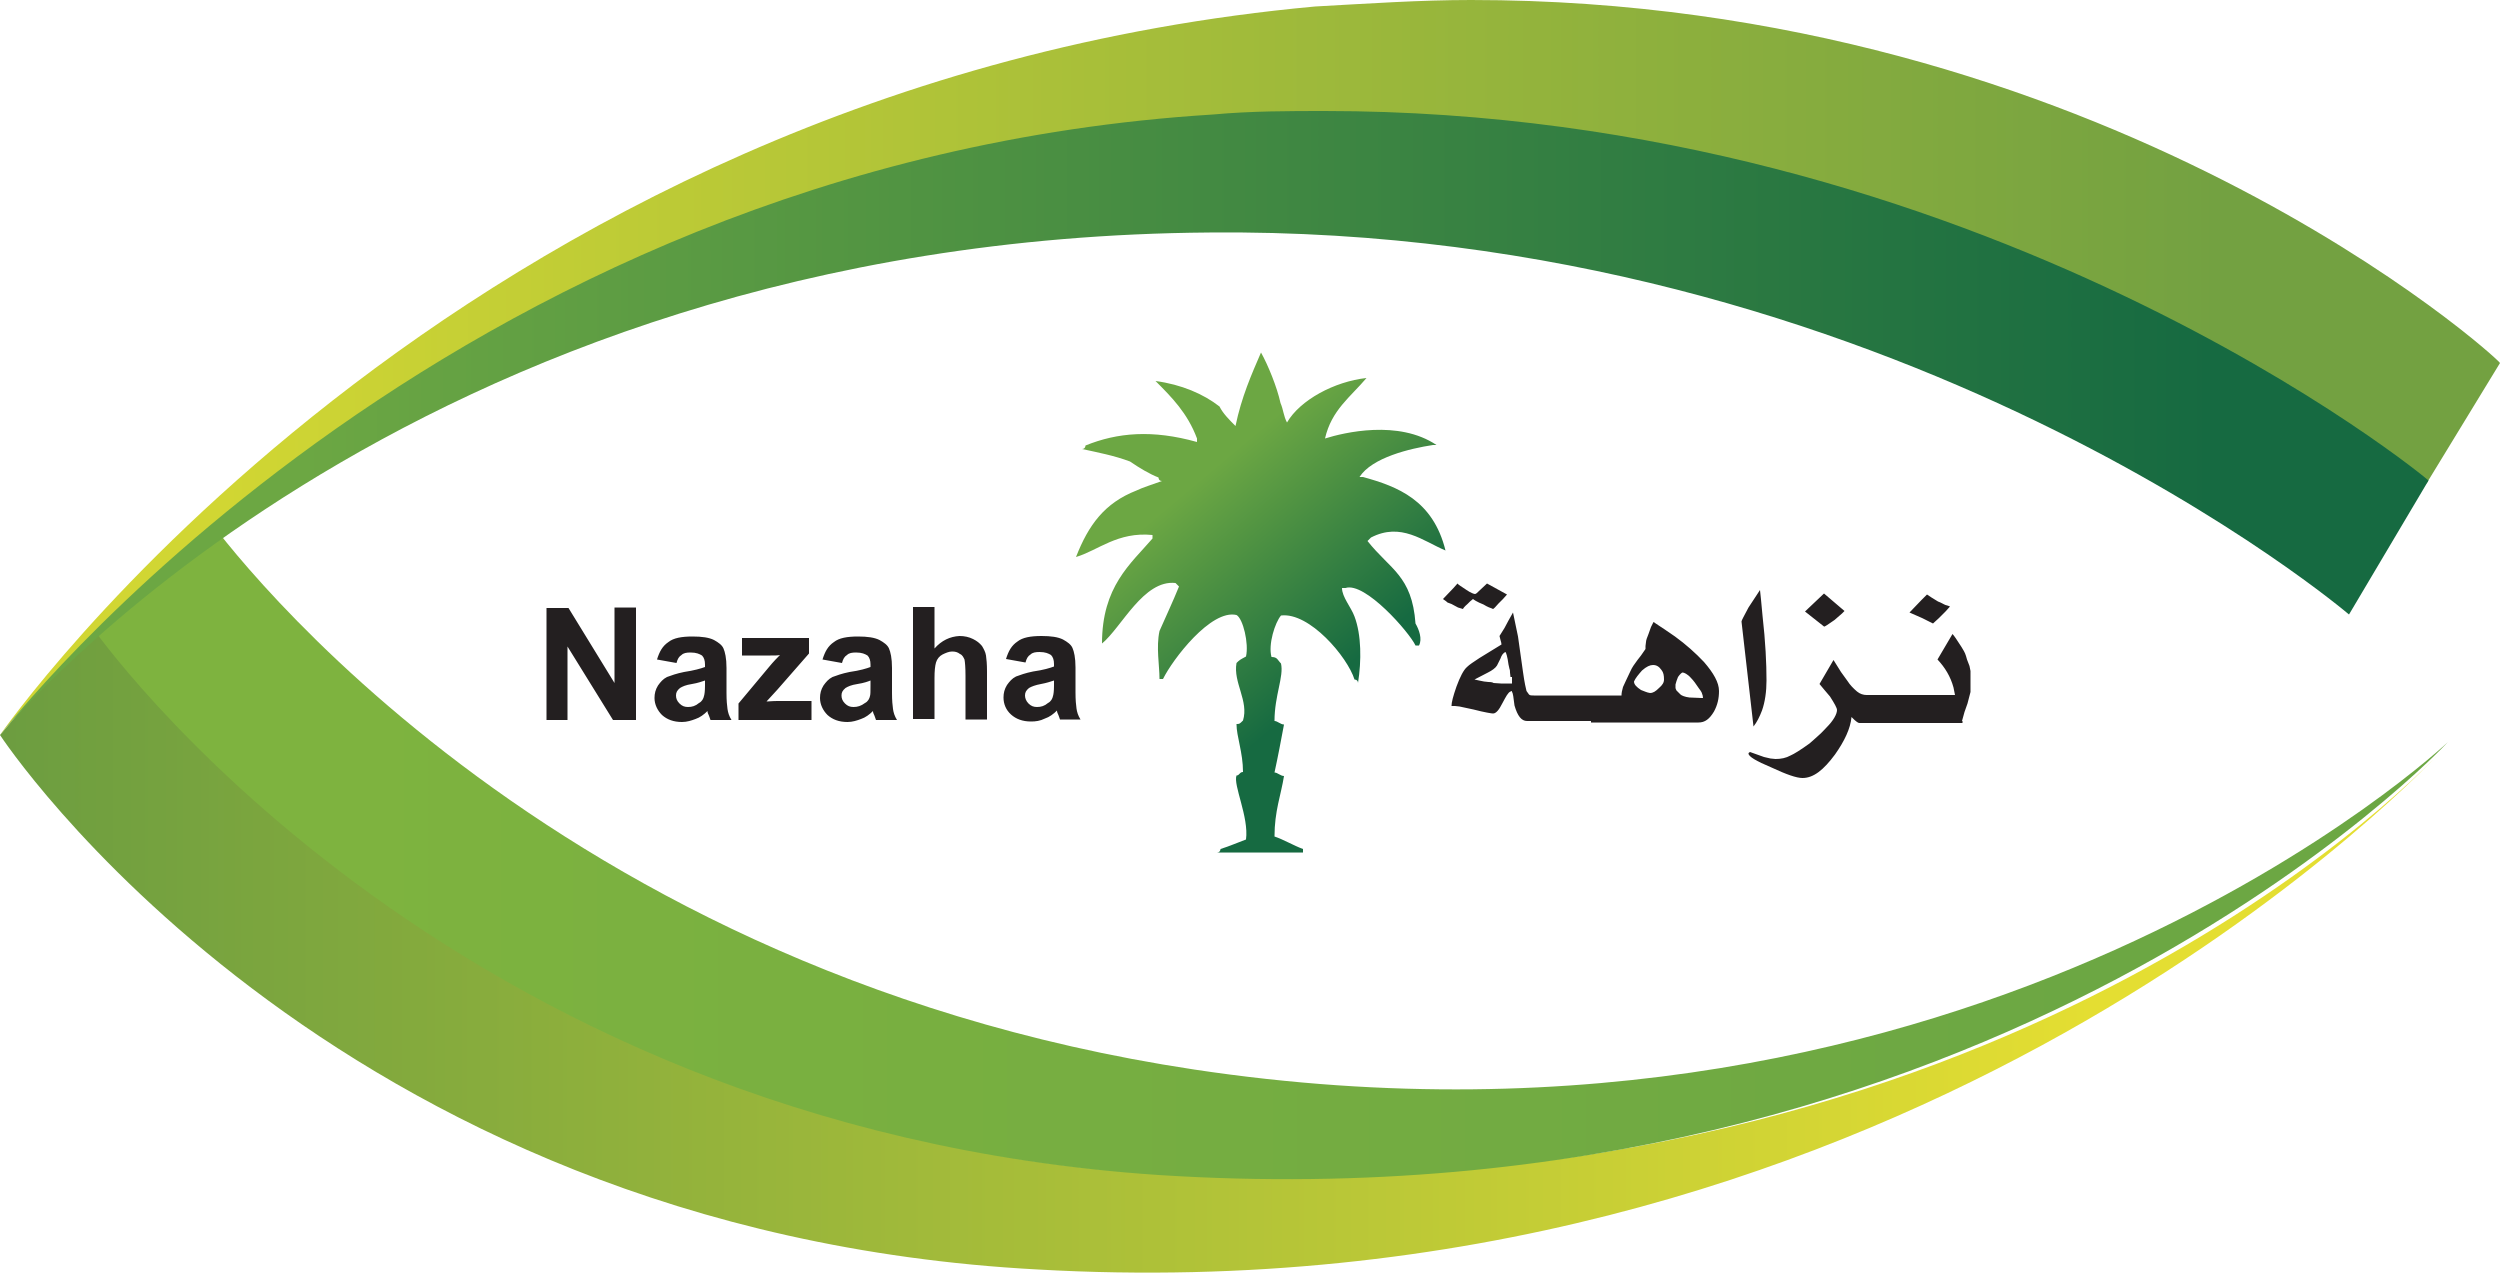
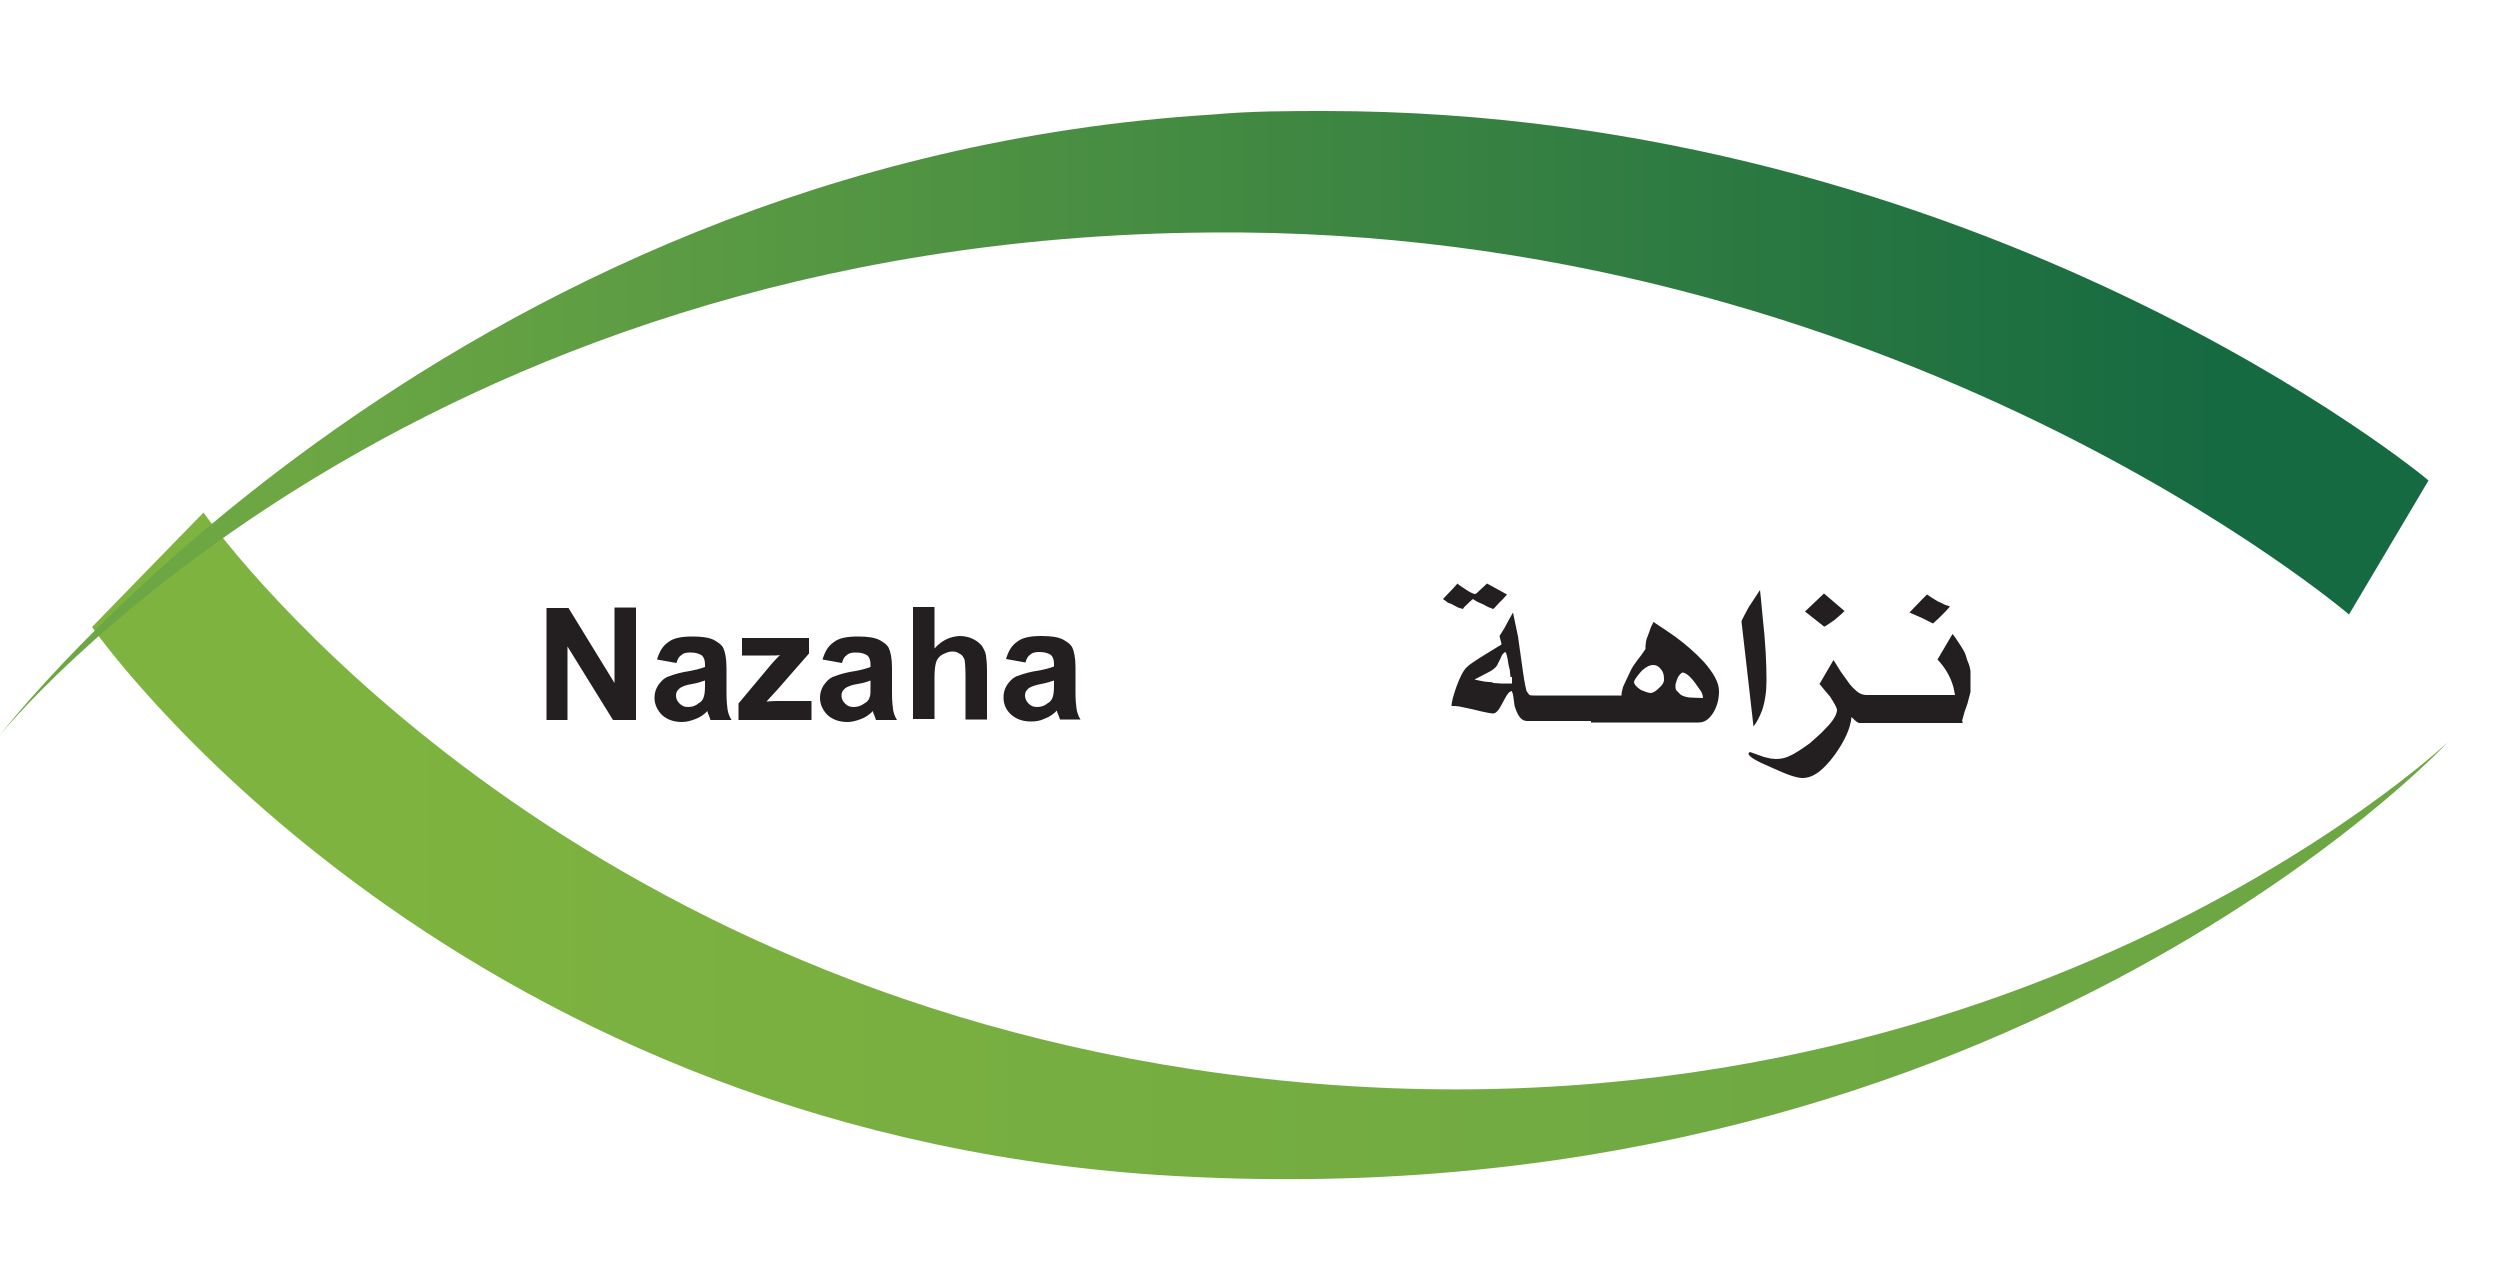
<svg xmlns="http://www.w3.org/2000/svg" version="1.1" id="Layer_1" x="0px" y="0px" viewBox="0 0 500 255" style="enable-background:new 0 0 500 255;" xml:space="preserve">
  <style type="text/css">
	.st0{fill:url(#SVGID_1_);}
	.st1{fill:url(#SVGID_00000073708509587451750710000004076450875883537806_);}
	.st2{fill:url(#SVGID_00000014632675744675241240000007811889757948296835_);}
	.st3{fill:url(#SVGID_00000151521054468607061710000013334698825553009316_);}
	.st4{fill:url(#SVGID_00000090255354585610458680000009534123148578826889_);}
	.st5{fill:#231F20;}
</style>
  <g>
    <g>
      <linearGradient id="SVGID_1_" gradientUnits="userSpaceOnUse" x1="238.145" y1="4506.521" x2="271.735" y2="4546.552" gradientTransform="matrix(1 0 0 1 0 -4409.111)">
        <stop offset="0" style="stop-color:#6CA743" />
        <stop offset="0.911" style="stop-color:#166A41" />
      </linearGradient>
-       <path class="st0" d="M289.1,110.1L289.1,110.1c-2.5-10.1-9.6-12.8-16.5-14.7h-0.7c2.5-3.9,10.1-5.7,14.7-6.4h0.7    c-7.6-5.1-18.5-2.5-22.3-1.3c1.3-5.7,5.1-8.3,8.3-12.1c-6.4,0.7-13.3,4.4-15.9,8.9l0,0c-0.7-1.3-0.7-2.5-1.3-3.9    c-0.7-3.2-2.5-7.6-3.9-10.1c-1.9,4.4-3.9,8.9-5.1,14.7c-1.3-1.3-2.5-2.5-3.2-3.9c-3.2-2.5-7.6-4.4-12.8-5.1l0,0    c3.2,3.2,6.4,6.4,8.3,11.5v0.7c-8.9-2.5-15.9-1.9-22.3,0.7c0,0,0,0.7-0.7,0.7c3.2,0.7,6.4,1.3,9.6,2.5c1.9,1.3,3.9,2.5,5.7,3.2    c0,0,0,0.7,0.7,0.7c-1.9,0.7-3.9,1.3-5.1,1.9c-6.4,2.5-9.6,6.9-12.1,13.3l0,0c4.4-1.3,8.3-5.1,15.3-4.4c0,0,0,0,0,0.7    c-4.4,5.1-10.1,9.6-10.1,21c3.9-3.2,8.3-12.8,14.7-12.1c0,0,0,0,0.7,0.7c-1.3,3.2-2.5,5.7-3.9,8.9c-0.7,3.2,0,6.9,0,9.6    c0,0,0,0,0.7,0c1.9-3.9,9.6-14,14.7-12.8c1.3,0.7,2.5,5.7,1.9,8.3c-1.3,0.7-1.3,0.7-1.9,1.3c-0.7,3.9,2.5,7.6,1.3,11.5    c-0.7,0.7-0.7,0.7-1.3,0.7c0,2.5,1.3,5.7,1.3,9.6c-0.7,0-0.7,0.7-1.3,0.7c-0.7,1.9,2.5,8.3,1.9,12.8c-1.9,0.7-3.2,1.3-5.1,1.9    c0,0,0,0.7-0.7,0.7c5.7,0,11.5,0,17.2,0c0,0,0,0,0-0.7c-1.9-0.7-3.9-1.9-5.7-2.5c0-5.1,1.3-8.3,1.9-12.1c-0.7,0-1.3-0.7-1.9-0.7    c0.7-3.2,1.3-6.4,1.9-9.6c-0.7,0-1.3-0.7-1.9-0.7c0-5.1,1.9-8.9,1.3-11.5c-0.7-0.7-0.7-1.3-1.9-1.3c-0.7-2.5,0.7-6.9,1.9-8.3    c5.7-0.7,13.3,8.3,14.7,12.8c0,0,0.7,0,0.7,0.7c0.7-4.4,0.7-9.6-0.7-13.3c-0.7-1.9-2.5-3.9-2.5-5.7h0.7c3.9-1.3,12.8,8.9,14,11.5    h0.7c0.7-1.3,0-3.2-0.7-4.4c-0.7-9.6-5.1-10.8-9.6-16.5c0,0,0,0,0.7-0.7C280.2,104.4,284.6,108.2,289.1,110.1z" />
      <linearGradient id="SVGID_00000126302798486439828790000017688848546142326413_" gradientUnits="userSpaceOnUse" x1="0" y1="4598.773" x2="489.493" y2="4598.773" gradientTransform="matrix(1 0 0 1 0 -4409.111)">
        <stop offset="0" style="stop-color:#6C9D40" />
        <stop offset="0.855" style="stop-color:#E4DE32" />
      </linearGradient>
-       <path style="fill:url(#SVGID_00000126302798486439828790000017688848546142326413_);" d="M489.1,149.7    C489.6,149,489.6,149,489.1,149.7C489.6,149,489.6,149,489.1,149.7 M0,147c0,0,64.9,99.3,207.6,106.9    c169.4,9.6,271.9-94.2,281.4-104.4c-8.9,9.6-94.2,94.9-257.3,85.3C94.9,226.7,19.1,124.7,19.1,124.7L0,147z" />
      <linearGradient id="SVGID_00000096038014516889163650000018270007800857296058_" gradientUnits="userSpaceOnUse" x1="18.451" y1="4578.267" x2="489.635" y2="4578.267" gradientTransform="matrix(1 0 0 1 0 -4409.111)">
        <stop offset="0.112" style="stop-color:#7EB33F" />
        <stop offset="0.849" style="stop-color:#6CA743" />
      </linearGradient>
      <path style="fill:url(#SVGID_00000096038014516889163650000018270007800857296058_);" d="M238.8,213.9    c-135-20.4-198.1-111.4-198.1-111.4l-22.3,22.9c0,0,69.4,100,213.3,109.6c167.4,10.8,257.9-86.6,257.9-86.6    S395.4,237.5,238.8,213.9z" />
      <linearGradient id="SVGID_00000034064977421066990120000002883020431287713189_" gradientUnits="userSpaceOnUse" x1="6.517136e-06" y1="4482.63" x2="500" y2="4482.63" gradientTransform="matrix(1 0 0 1 0 -4409.111)">
        <stop offset="8.938547e-02" style="stop-color:#D1D633" />
        <stop offset="0.888" style="stop-color:#73A141" />
      </linearGradient>
-       <path style="fill:url(#SVGID_00000034064977421066990120000002883020431287713189_);" d="M294.2,0c-10.1,0-20.4,0.7-31.2,1.3    C89.7,17.2,0,147,0,147S94.9,27.3,252.8,23.5c142-3.9,232.5,73.2,232.5,73.2L500,72.6C499.9,71.9,421,0,294.2,0z" />
      <linearGradient id="SVGID_00000101803935920084168540000001269783942469118641_" gradientUnits="userSpaceOnUse" x1="6.517136e-06" y1="4493.735" x2="485.763" y2="4493.735" gradientTransform="matrix(1 0 0 1 0 -4409.111)">
        <stop offset="0.123" style="stop-color:#6CA743" />
        <stop offset="0.911" style="stop-color:#166A41" />
      </linearGradient>
      <path style="fill:url(#SVGID_00000101803935920084168540000001269783942469118641_);" d="M264.9,22.2c-6.9,0-14.7,0-22.3,0.7    C87.8,32.5,0,147,0,147S80.2,47.7,241.9,46.5c136.9-1.3,227.9,76.4,227.9,76.4l15.9-26.8C485.9,96.1,396.7,22.2,264.9,22.2z" />
    </g>
    <path class="st5" d="M123,121.5h4.2V144h-4.6l-9.1-14.7V144h-4.2v-22.4h4.4l9.2,15V121.5z M141,133.4v-0.5c0-0.8-0.2-1.4-0.6-1.8   c-0.5-0.3-1.1-0.6-2.3-0.6c-0.8,0-1.4,0.1-1.8,0.5c-0.5,0.3-0.8,0.8-1,1.6l-3.9-0.7c0.5-1.6,1.1-2.7,2.3-3.5c1-0.8,2.6-1.1,4.8-1.1   c1.9,0,3.3,0.2,4.3,0.7c0.9,0.5,1.6,1,1.9,1.7c0.3,0.7,0.6,1.9,0.6,3.9v5c0,1.5,0.1,2.5,0.2,3.2c0.1,0.7,0.3,1.4,0.8,2.2h-4.2   c-0.1-0.2-0.2-0.7-0.5-1.3c-0.1-0.2-0.1-0.5-0.1-0.5c-0.7,0.7-1.5,1.3-2.4,1.6c-0.8,0.3-1.7,0.6-2.7,0.6c-1.7,0-3-0.5-4-1.4   c-0.9-0.9-1.5-2.1-1.5-3.4c0-0.9,0.2-1.7,0.7-2.5c0.5-0.7,1-1.3,1.8-1.7c0.8-0.3,1.9-0.7,3.4-1C138.8,134.1,140.2,133.7,141,133.4z    M138.4,136.8c-1.3,0.2-1.9,0.5-2.4,0.8c-0.6,0.5-0.8,0.9-0.8,1.5c0,0.6,0.2,1.1,0.7,1.6c0.5,0.5,1,0.7,1.7,0.7   c0.8,0,1.5-0.2,2.2-0.8c0.6-0.3,0.9-0.9,1-1.4c0.1-0.3,0.2-1,0.2-2.1v-1C140.4,136.3,139.6,136.6,138.4,136.8z M186.9,129.7v-8.3   h-4.3l0,0v22.4h4.3v-8.2c0-1.4,0.1-2.4,0.3-3.1c0.2-0.7,0.7-1.3,1.3-1.6c0.6-0.3,1.3-0.6,1.9-0.6c0.6,0,1.1,0.1,1.6,0.5   c0.5,0.2,0.7,0.7,0.9,1.1c0.1,0.5,0.2,1.6,0.2,3.3v8.7h4.3v-9.6c0-1.5-0.1-2.5-0.2-3.2c-0.1-0.7-0.5-1.4-0.8-1.9   c-0.5-0.6-1-1-1.8-1.4s-1.7-0.6-2.7-0.6C190,127.3,188.3,128.1,186.9,129.7z M174.1,133.4v-0.5c0-0.8-0.2-1.4-0.6-1.8   c-0.5-0.3-1.1-0.6-2.3-0.6c-0.8,0-1.4,0.1-1.8,0.5c-0.5,0.3-0.8,0.8-1,1.6l-3.9-0.7c0.5-1.6,1.1-2.7,2.3-3.5c1-0.8,2.6-1.1,4.8-1.1   c1.9,0,3.3,0.2,4.3,0.7c0.9,0.5,1.6,1,1.9,1.7c0.3,0.7,0.6,1.9,0.6,3.9v5c0,1.5,0.1,2.5,0.2,3.2s0.3,1.4,0.8,2.2h-4.2   c-0.1-0.2-0.2-0.7-0.5-1.3c-0.1-0.2-0.1-0.5-0.1-0.5c-0.7,0.7-1.5,1.3-2.4,1.6c-0.8,0.3-1.7,0.6-2.7,0.6c-1.7,0-3-0.5-4-1.4   c-0.9-0.9-1.5-2.1-1.5-3.4c0-0.9,0.2-1.7,0.7-2.5c0.5-0.7,1-1.3,1.8-1.7c0.8-0.3,1.9-0.7,3.4-1C172,134.1,173.3,133.7,174.1,133.4z    M171.5,136.8c-1.3,0.2-1.9,0.5-2.4,0.8c-0.6,0.5-0.8,0.9-0.8,1.5c0,0.6,0.2,1.1,0.7,1.6c0.5,0.5,1,0.7,1.7,0.7   c0.8,0,1.5-0.2,2.3-0.8c0.6-0.3,0.9-0.9,1-1.4c0.1-0.3,0.1-1,0.1-2.1v-1C173.6,136.3,172.8,136.6,171.5,136.8z M147.7,140.7v3.3   h14.6v-3.8h-6.7c-0.3,0-1,0-2.3,0.1l2.2-2.4l6.3-7.2v-3.1h-13.4v3.5h5.7c0.8,0,1.5,0,1.9-0.1c-0.5,0.5-1.3,1.3-2.2,2.4L147.7,140.7   z M206.2,144.3c-1.7,0-3-0.5-4-1.4c-1-0.9-1.5-2.1-1.5-3.4c0-0.9,0.2-1.7,0.7-2.5c0.5-0.7,1-1.3,1.8-1.7c0.8-0.3,1.9-0.7,3.4-1   c2.1-0.3,3.4-0.7,4.2-1v-0.5c0-0.8-0.2-1.4-0.6-1.8c-0.5-0.3-1.1-0.6-2.3-0.6c-0.8,0-1.4,0.1-1.8,0.5c-0.5,0.3-0.8,0.8-1,1.6   l-3.9-0.7c0.5-1.6,1.1-2.7,2.3-3.5c1-0.8,2.6-1.1,4.8-1.1c1.9,0,3.3,0.2,4.3,0.7c0.9,0.5,1.6,1,1.9,1.7s0.6,1.9,0.6,3.9v5   c0,1.5,0.1,2.5,0.2,3.2c0.1,0.7,0.3,1.4,0.8,2.2H212c-0.1-0.2-0.2-0.7-0.5-1.3c-0.1-0.2-0.1-0.5-0.1-0.5c-0.7,0.7-1.5,1.3-2.4,1.6   C208,144.2,207.1,144.3,206.2,144.3z M205.7,140.7c0.5,0.5,1,0.7,1.7,0.7c0.8,0,1.5-0.2,2.2-0.8c0.6-0.3,0.9-0.9,1-1.4   c0.1-0.3,0.2-1,0.2-2.1v-1c-0.6,0.2-1.5,0.5-2.6,0.7c-1.1,0.2-1.9,0.5-2.4,0.8c-0.6,0.5-0.8,0.9-0.8,1.5   C205,139.6,205.2,140.2,205.7,140.7z M366.9,124l1.5-1.3l0.5-0.5l-4.1-3.5l-3.8,3.6l3.8,3C364.9,125.4,365.6,124.9,366.9,124z    M352.4,142.1c0.6-1.7,0.9-3.8,0.9-6c0-3.4-0.2-7.7-0.8-13l-0.3-3.2l-0.2-1.9l-2.3,3.5c-0.9,1.7-1.4,2.6-1.4,2.8l2.4,21   C351.4,144.4,351.9,143.4,352.4,142.1z M392.4,144.2l0.5-1.8l0.6-1.7l0.6-2.3v-1.1v-1.6v-1.5l-0.2-1l-0.5-1.3l-0.2-0.7   c-0.2-0.7-0.6-1.3-0.9-1.8c-0.9-1.4-1.5-2.3-1.8-2.6l-3,5.1c1.5,1.6,2.6,3.4,3.2,5.6l0.3,1.5h-10.8l0,0h-5.4h-1.5   c-0.6,0-1.3-0.2-1.9-0.7c-0.7-0.6-1.4-1.3-1.9-2.1l-1.3-1.8l-1.5-2.4l-2.8,4.8c0.6,0.7,1.3,1.6,2.1,2.5c0.9,1.4,1.4,2.3,1.4,2.7   c0,0.8-0.7,2.1-2.1,3.5c-0.5,0.5-0.9,1-1.6,1.6l-1,0.9l-0.8,0.7c-1.8,1.3-3.1,2.1-3.8,2.4c-0.9,0.5-1.9,0.7-3,0.7l-1-0.1l-1.3-0.3   l-2.8-1c-0.2,0.1-0.3,0.2-0.3,0.3c0,0.6,1.5,1.5,4.6,2.8c3,1.4,5,2.1,6.2,2.1c2.2,0,4.2-1.6,6.5-4.7c1.9-2.7,3.1-5.2,3.3-7.5   c0.5,0.5,0.8,0.8,1.1,1c0.2,0.1,0.3,0.2,0.5,0.2h0.3h0.3h1.7h4.9l0,0h13.4V144.2z M387.8,123.6l1.3-1.3l0.9-1   c-0.2-0.1-0.5-0.2-0.9-0.3c-0.3-0.1-0.9-0.5-1.5-0.7l-1.3-0.8l-0.9-0.6l-1.1,1.1l-2.4,2.5l2.5,1.1l2.2,1.1L387.8,123.6z    M290.3,120.8l1.3,0.7c0.3,0.1,0.7,0.2,1,0.3c0-0.1,0.3-0.5,0.9-1l0.5-0.5l0.6-0.5c0.1,0.1,0.8,0.6,2.1,1.1   c0.8,0.5,1.4,0.7,1.7,0.8l0.2,0.1c0.1,0,0.6-0.5,1.1-1.1l0.9-0.9l0.8-0.9l-4-2.2l-1.6,1.5c-0.3,0.3-0.6,0.6-0.8,0.6   c-0.2,0-0.8-0.2-1.7-0.8c-1-0.7-1.6-1-1.8-1.3l-0.8,0.9l-2.1,2.2c0.2,0.2,0.5,0.3,0.9,0.7L290.3,120.8z M317.8,144.2L317.8,144.2   h-4.9h-4.2l0,0h-3.3c-1.1,0-1.9-1-2.5-3.1c-0.2-1.6-0.3-2.5-0.5-2.7v-0.2l-0.3,0.1c-0.5,0.2-0.9,1-1.6,2.3   c-0.7,1.4-1.3,2.1-1.9,2.1c-0.2,0-1.6-0.2-3.9-0.8l-2.8-0.6l-0.9-0.1h-0.7c0-0.7,0.3-1.9,1-3.9c0.7-1.9,1.4-3.3,2.1-3.9   c0.5-0.5,1.3-1,2.5-1.8l4.4-2.7c0-0.2-0.1-0.6-0.2-0.9l-0.2-0.8l1-1.6l0.8-1.5l0.9-1.6l0.5,2.4l0.5,2.4l1,7.1   c0.3,2.2,0.6,3.4,0.7,3.8l0.5,0.7c0.2,0.2,0.5,0.2,1,0.2h0.6h0.8l0,0h6.3h4.9l0,0h4.9c0-0.5,0.1-1,0.3-1.7l0.6-1.3l0.9-1.9   c0.3-0.7,0.8-1.4,1.4-2.2l0.7-0.9l0.9-1.3v-0.6l0.1-0.8c0-0.3,0.2-0.9,0.5-1.6l0.5-1.4l0.5-1l2.4,1.6l1.9,1.3   c2.2,1.6,4.1,3.3,5.8,5.1c1.9,2.2,3,4.1,3,5.8c0,1.5-0.3,2.8-1,4.1c-0.9,1.5-1.8,2.2-3.1,2.2h-21.5V144.2z M335.1,136.9v0.7   c0,0.1,0.1,0.3,0.2,0.5l0.8,0.8c0.2,0.2,0.9,0.5,1.8,0.6l2.4,0.1h0.3c0-0.3-0.1-0.7-0.2-0.9c0-0.1-0.2-0.5-0.6-1   c-0.6-0.9-1.1-1.6-1.6-2.1c-0.7-0.8-1.4-1.1-1.7-1.1c-0.1,0-0.5,0.3-0.9,0.9l-0.3,0.8L335.1,136.9z M326.8,136.3   c0,0.6,0.5,1.1,1.4,1.7c0.6,0.2,1.1,0.5,1.8,0.6c0.6,0,1.1-0.3,1.8-1c0.7-0.6,1-1.1,1-1.7c0-0.8-0.1-1.4-0.5-1.9   c-0.5-0.7-1-1-1.7-1c-0.6,0-1.3,0.3-2.2,1.1C327.7,134.9,327.1,135.6,326.8,136.3z M302.1,135.4l-0.1-0.9c0-0.2,0-0.5-0.1-0.7   l-0.2-0.9c-0.2-1.6-0.5-2.4-0.6-2.5c-0.5,0.2-0.8,0.7-1,1.3l-0.7,1.4c-0.3,0.5-1,1-1.8,1.4l-2.7,1.4l0.9,0.2l1,0.2l0.9,0.1   c0.6,0,0.9,0.1,1,0.2l1.5,0.1h1.4h0.8v-0.6v-0.7H302.1z" />
  </g>
</svg>